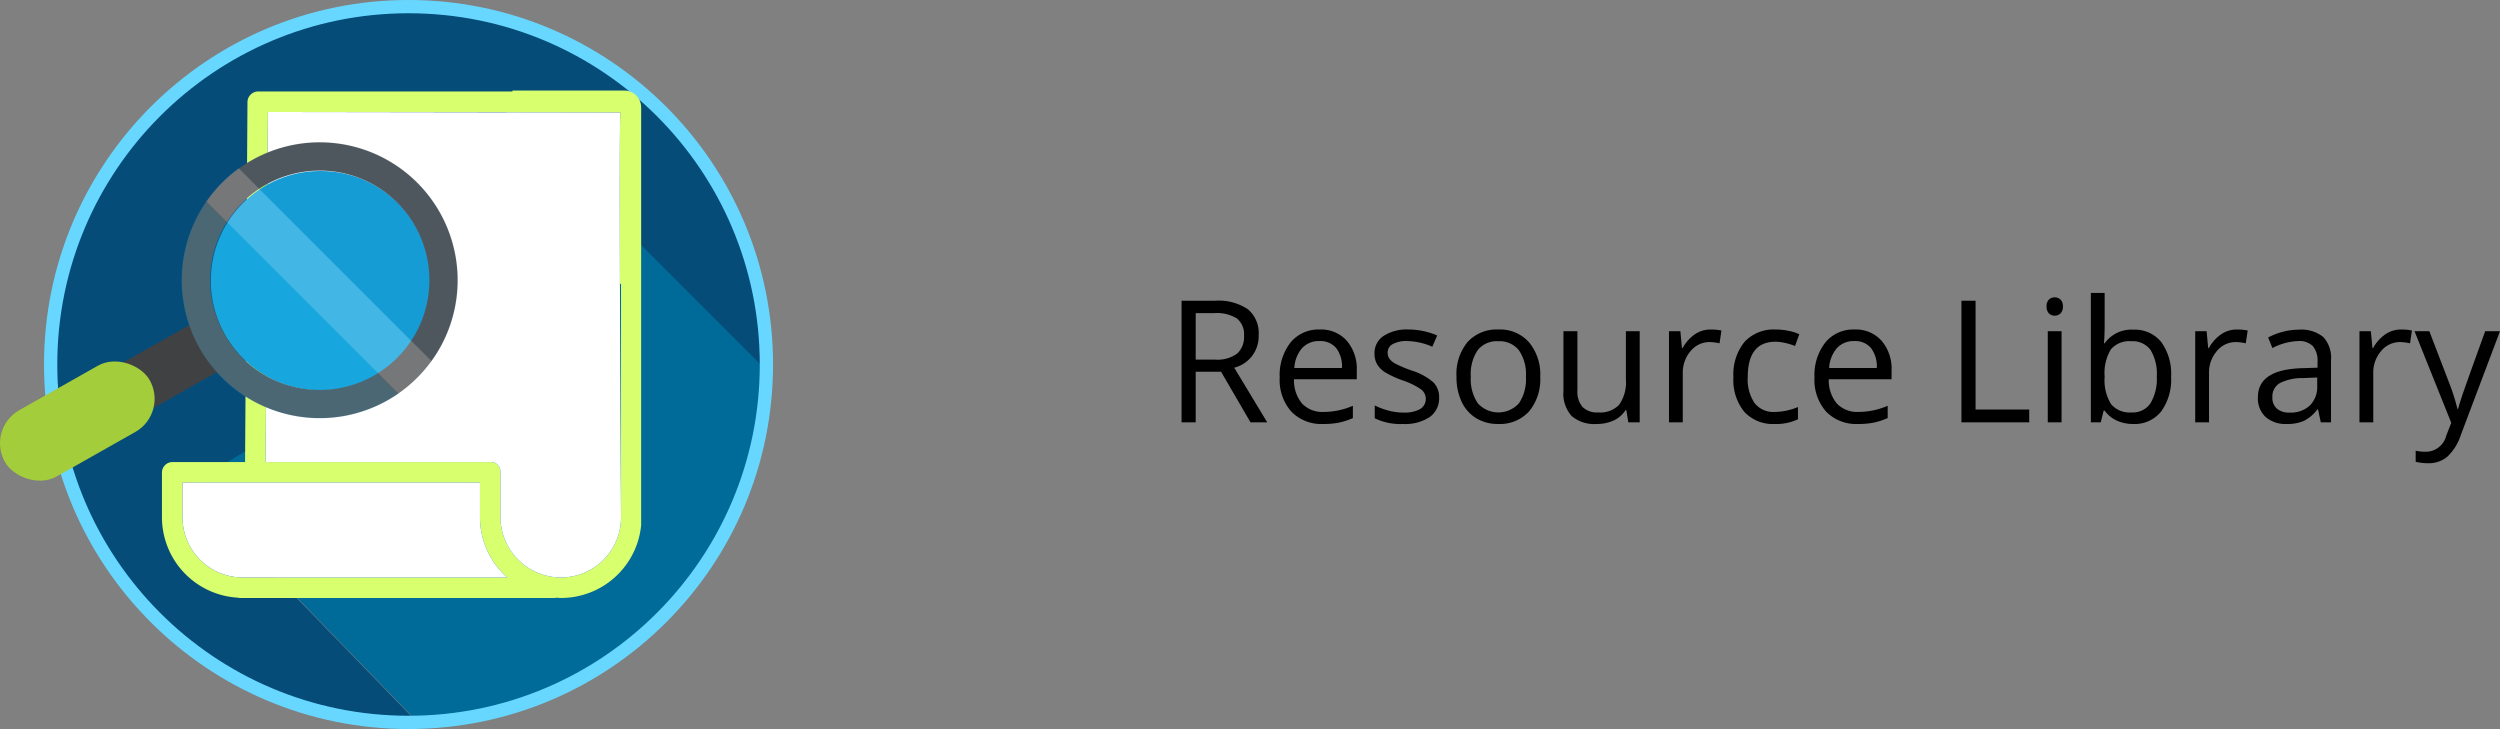
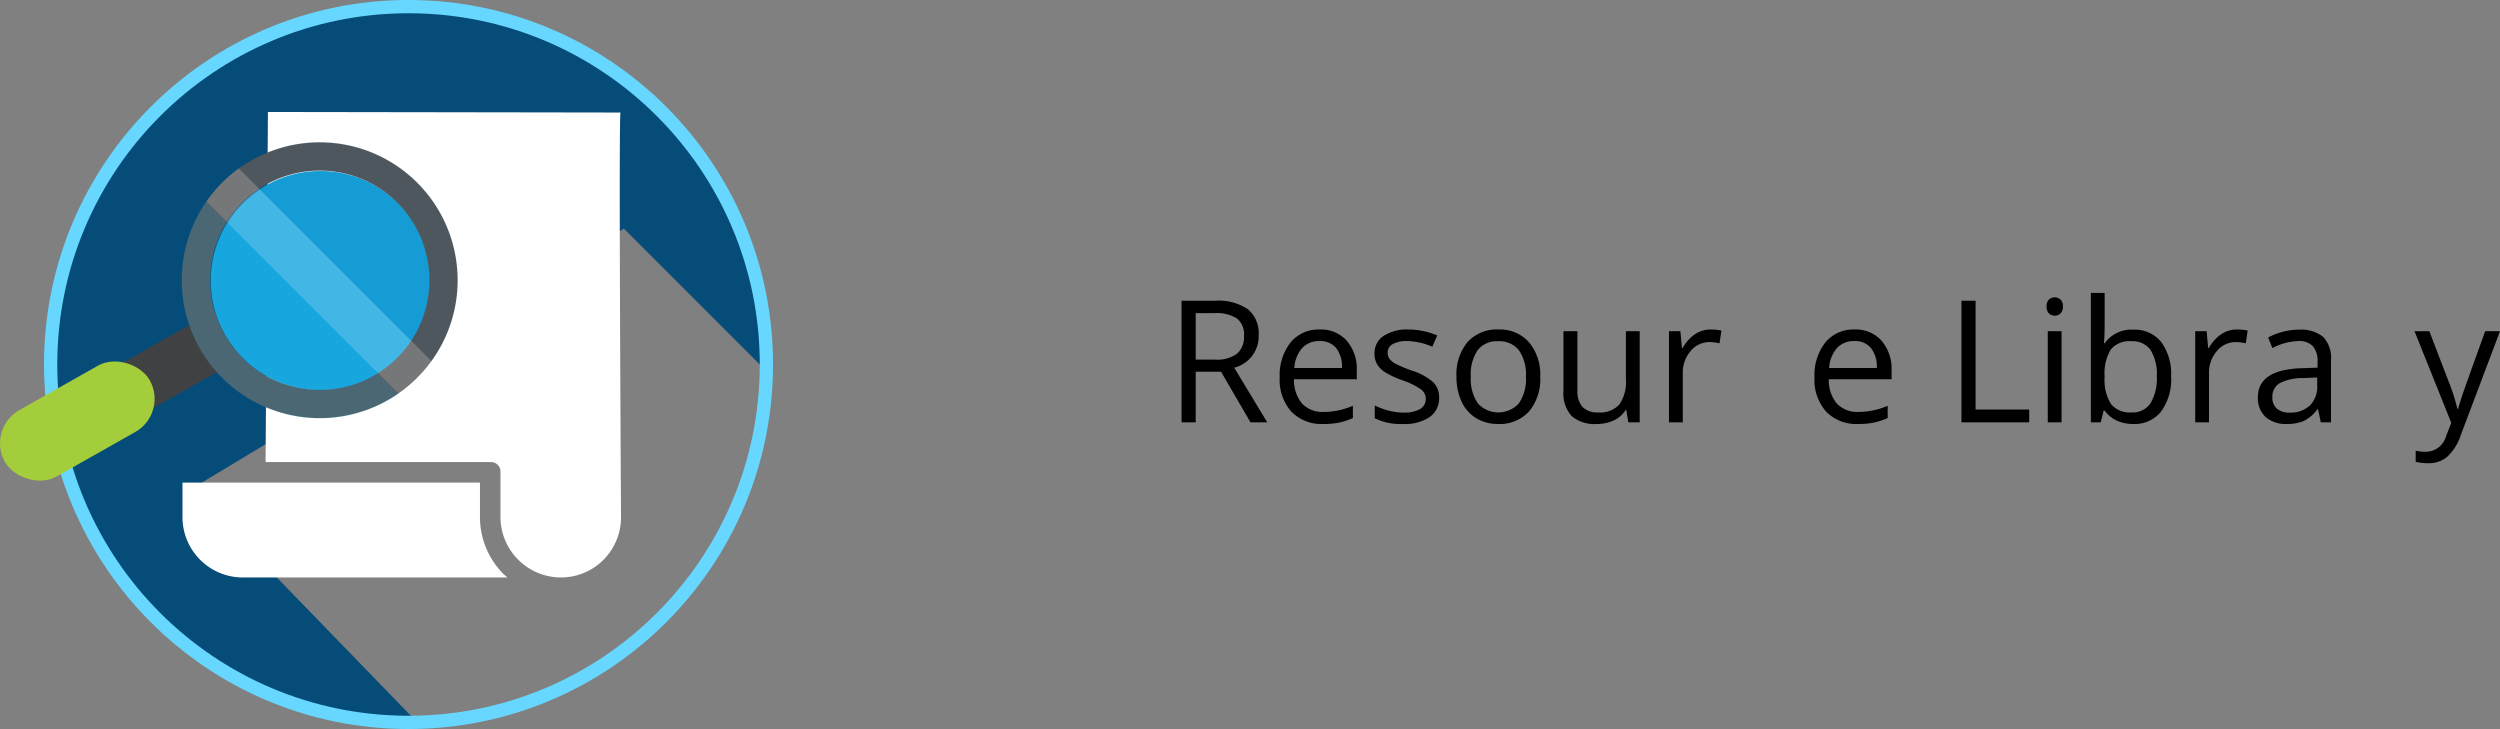
<svg xmlns="http://www.w3.org/2000/svg" viewBox="0 0 352.291 102.729">
  <rect x="0" y="0" width="352.291" height="102.729" fill="#808080" stroke="none" />
  <defs>
    <style>.ac1ce5e7-87c0-4762-9300-eaedc4d7cff8,.e9334d2e-d942-4b69-9114-15853eed1452{fill:#064c79;}.e4aaef29-8208-4fcf-9b3f-2f71f373eb94{fill:#006a98;}.a31925f1-4c7f-4d61-96ad-cba21e796a87{fill:none;stroke:#67d7ff;stroke-miterlimit:10;stroke-width:1.868px;}.f7f61f9a-2775-4ece-8bb1-f0c31f63d69c{fill:#d7ff6e;}.a004ff4e-c1b1-4694-b270-0ba90ece784b,.b034ba53-379d-4259-9be9-65c2c6aea177{fill:#fff;}.b21f6496-4e70-4aa3-b97e-c0c86e798a5f{fill:#404142;}.b2486058-894c-43ba-877b-e0d30d6a3211,.e6faf88e-9325-4d12-8985-b24d9fb135fb{fill:#19a6df;}.a3635a29-f732-48a3-9ea1-a5a7cc50e20e{fill:#58595b;}.f350b304-b105-4dca-a484-84bcb0e1b919{fill:#a3cd3b;}.b2486058-894c-43ba-877b-e0d30d6a3211{opacity:0.19;}.e9334d2e-d942-4b69-9114-15853eed1452{opacity:0.11;}.b034ba53-379d-4259-9be9-65c2c6aea177{opacity:0.18;}</style>
  </defs>
  <g id="efcba671-e6d0-4a82-8985-d3e6ac73821c" data-name="Layer 2">
    <g id="bf185354-8b84-46ba-9410-e7d061be64cf" data-name="Layer 1">
      <path d="M168.494,52.386v7.125h-1.992V42.379H171.201a7.394,7.394,0,0,1,4.658,1.207,4.376,4.376,0,0,1,1.506,3.633,4.55,4.55,0,0,1-3.445,4.594l4.652,7.699h-2.355l-4.148-7.125Zm0-1.711h2.73a4.715,4.715,0,0,0,3.094-.838,3.118,3.118,0,0,0,.984-2.514,2.86,2.86,0,0,0-1.002-2.449,5.428,5.428,0,0,0-3.217-.75H168.494Z" />
      <path d="M186.471,59.746a5.901,5.901,0,0,1-4.494-1.734,6.714,6.714,0,0,1-1.646-4.816,7.446,7.446,0,0,1,1.529-4.934,5.08,5.08,0,0,1,4.107-1.828,4.844,4.844,0,0,1,3.82,1.588,6.086,6.086,0,0,1,1.406,4.189v1.23h-8.848a5.091,5.091,0,0,0,1.143,3.434,3.952,3.952,0,0,0,3.053,1.172,10.345,10.345,0,0,0,4.102-.867v1.734a10.294,10.294,0,0,1-1.951.639A10.965,10.965,0,0,1,186.471,59.746Zm-.527-11.684A3.177,3.177,0,0,0,183.476,49.07a4.646,4.646,0,0,0-1.084,2.789h6.715a4.277,4.277,0,0,0-.82-2.818A2.887,2.887,0,0,0,185.943,48.062Z" />
      <path d="M202.795,56.007a3.217,3.217,0,0,1-1.336,2.766,6.28,6.28,0,0,1-3.75.973,8.154,8.154,0,0,1-3.984-.809V57.132a9.635,9.635,0,0,0,1.986.738,8.294,8.294,0,0,0,2.045.27,4.637,4.637,0,0,0,2.344-.486,1.674,1.674,0,0,0,.17-2.766,10.23,10.23,0,0,0-2.537-1.26,13.758,13.758,0,0,1-2.549-1.166,3.482,3.482,0,0,1-1.125-1.131,2.949,2.949,0,0,1-.369-1.512,2.882,2.882,0,0,1,1.277-2.479,5.952,5.952,0,0,1,3.504-.908,10.252,10.252,0,0,1,4.055.844l-.691,1.582a9.307,9.307,0,0,0-3.504-.797,4.031,4.031,0,0,0-2.086.434,1.341,1.341,0,0,0-.703,1.195,1.456,1.456,0,0,0,.264.879,2.602,2.602,0,0,0,.85.691,18.987,18.987,0,0,0,2.25.949,8.406,8.406,0,0,1,3.088,1.676A2.955,2.955,0,0,1,202.795,56.007Z" />
      <path d="M217.045,53.078a7.085,7.085,0,0,1-1.582,4.904,5.572,5.572,0,0,1-4.371,1.764,5.789,5.789,0,0,1-3.059-.809,5.337,5.337,0,0,1-2.062-2.32,8.087,8.087,0,0,1-.727-3.539,7.074,7.074,0,0,1,1.57-4.893,5.554,5.554,0,0,1,4.359-1.752,5.433,5.433,0,0,1,4.283,1.793A7.055,7.055,0,0,1,217.045,53.078Zm-9.785,0a6.096,6.096,0,0,0,.984,3.75,3.907,3.907,0,0,0,5.795.006,6.065,6.065,0,0,0,.99-3.756,5.968,5.968,0,0,0-.99-3.721,3.479,3.479,0,0,0-2.924-1.271,3.424,3.424,0,0,0-2.883,1.254A6.034,6.034,0,0,0,207.26,53.078Z" />
      <path d="M222.283,46.668v8.332a3.352,3.352,0,0,0,.715,2.344,2.912,2.912,0,0,0,2.238.773,3.652,3.652,0,0,0,2.947-1.102,5.557,5.557,0,0,0,.932-3.598v-6.75h1.945V59.511h-1.605l-.281-1.723h-.105A3.877,3.877,0,0,1,227.41,59.242a5.573,5.573,0,0,1-2.42.504,4.91,4.91,0,0,1-3.51-1.113,4.739,4.739,0,0,1-1.166-3.562V46.668Z" />
      <path d="M241.045,46.433a7.612,7.612,0,0,1,1.535.141l-.27,1.805a6.626,6.626,0,0,0-1.406-.176,3.423,3.423,0,0,0-2.666,1.266,4.615,4.615,0,0,0-1.107,3.152v6.891h-1.945V46.668h1.605l.223,2.379h.094a5.646,5.646,0,0,1,1.723-1.934A3.878,3.878,0,0,1,241.045,46.433Z" />
-       <path d="M250.115,59.746a5.482,5.482,0,0,1-4.318-1.717,7.06,7.06,0,0,1-1.529-4.857,7.28,7.28,0,0,1,1.553-4.98,5.591,5.591,0,0,1,4.424-1.758,8.779,8.779,0,0,1,1.852.199,6.099,6.099,0,0,1,1.453.469l-.598,1.652a9.146,9.146,0,0,0-1.406-.428,6.279,6.279,0,0,0-1.348-.17q-3.914,0-3.914,4.992a5.944,5.944,0,0,0,.955,3.633,3.323,3.323,0,0,0,2.83,1.266,8.653,8.653,0,0,0,3.293-.691v1.723A7.018,7.018,0,0,1,250.115,59.746Z" />
      <path d="M261.834,59.746a5.901,5.901,0,0,1-4.494-1.734A6.714,6.714,0,0,1,255.693,53.195a7.446,7.446,0,0,1,1.529-4.934,5.08,5.08,0,0,1,4.107-1.828,4.844,4.844,0,0,1,3.82,1.588,6.086,6.086,0,0,1,1.406,4.189v1.23h-8.848a5.091,5.091,0,0,0,1.143,3.434,3.952,3.952,0,0,0,3.053,1.172,10.345,10.345,0,0,0,4.102-.867v1.734a10.294,10.294,0,0,1-1.951.639A10.965,10.965,0,0,1,261.834,59.746Zm-.527-11.684a3.177,3.177,0,0,0-2.467,1.008,4.646,4.646,0,0,0-1.084,2.789h6.715a4.277,4.277,0,0,0-.82-2.818A2.887,2.887,0,0,0,261.306,48.062Z" />
      <path d="M276.4,59.511V42.379h1.992V57.707H285.951v1.805Z" />
      <path d="M288.4,43.187a1.292,1.292,0,0,1,.328-.979,1.215,1.215,0,0,1,1.629.006,1.269,1.269,0,0,1,.34.973,1.289,1.289,0,0,1-.34.979,1.19,1.19,0,0,1-1.629,0A1.316,1.316,0,0,1,288.4,43.187Zm2.109,16.324h-1.945V46.668h1.945Z" />
      <path d="M300.611,46.457a4.775,4.775,0,0,1,3.932,1.729,7.587,7.587,0,0,1,1.4,4.893,7.642,7.642,0,0,1-1.412,4.916,4.755,4.755,0,0,1-3.92,1.752,5.558,5.558,0,0,1-2.291-.463,4.308,4.308,0,0,1-1.74-1.424h-.141l-.41,1.652H294.635V41.277h1.945V45.707q0,1.488-.094,2.672h.094A4.618,4.618,0,0,1,300.611,46.457Zm-.281,1.629a3.397,3.397,0,0,0-2.871,1.143,6.445,6.445,0,0,0-.879,3.85,6.428,6.428,0,0,0,.902,3.873,3.432,3.432,0,0,0,2.895,1.166,3,3,0,0,0,2.672-1.307,6.716,6.716,0,0,0,.879-3.756,6.454,6.454,0,0,0-.879-3.738A3.115,3.115,0,0,0,300.33,48.086Z" />
      <path d="M315.201,46.433a7.612,7.612,0,0,1,1.535.141l-.27,1.805a6.626,6.626,0,0,0-1.406-.176,3.423,3.423,0,0,0-2.666,1.266,4.615,4.615,0,0,0-1.107,3.152v6.891h-1.945V46.668h1.605l.223,2.379h.094a5.646,5.646,0,0,1,1.723-1.934A3.878,3.878,0,0,1,315.201,46.433Z" />
      <path d="M327.037,59.511l-.387-1.828h-.094a5.405,5.405,0,0,1-1.916,1.635,5.84,5.84,0,0,1-2.385.428,4.29,4.29,0,0,1-2.994-.984,3.59,3.59,0,0,1-1.084-2.801q0-3.891,6.223-4.078l2.18-.07v-.797a3.256,3.256,0,0,0-.65-2.232,2.675,2.675,0,0,0-2.08-.721,8.475,8.475,0,0,0-3.633.984l-.598-1.488a9.141,9.141,0,0,1,2.08-.809,9.009,9.009,0,0,1,2.268-.293,4.892,4.892,0,0,1,3.404,1.02,4.256,4.256,0,0,1,1.107,3.27v8.766Zm-4.395-1.371a3.948,3.948,0,0,0,2.854-.996,3.685,3.685,0,0,0,1.037-2.789V53.195l-1.945.082a7.076,7.076,0,0,0-3.346.721,2.173,2.173,0,0,0-1.025,1.986,2.004,2.004,0,0,0,.639,1.605A2.651,2.651,0,0,0,322.642,58.14Z" />
-       <path d="M338.346,46.433a7.612,7.612,0,0,1,1.535.141l-.27,1.805a6.626,6.626,0,0,0-1.406-.176,3.423,3.423,0,0,0-2.666,1.266,4.615,4.615,0,0,0-1.107,3.152v6.891h-1.945V46.668h1.605l.223,2.379h.094A5.646,5.646,0,0,1,336.131,47.113,3.878,3.878,0,0,1,338.346,46.433Z" />
      <path d="M340.244,46.668h2.086l2.812,7.324a27.858,27.858,0,0,1,1.148,3.621h.094q.152-.598.639-2.045t3.182-8.9h2.086l-5.52,14.625a7.296,7.296,0,0,1-1.916,3.076,4.074,4.074,0,0,1-2.689.908,7.826,7.826,0,0,1-1.758-.199V63.519a6.781,6.781,0,0,0,1.441.141,2.971,2.971,0,0,0,2.859-2.25l.715-1.828Z" />
      <path class="ac1ce5e7-87c0-4762-9300-eaedc4d7cff8" d="M108,51.365c0,.308,0,.616-.009.925L87.921,32.22,26.928,68.913l31.855,32.864c-.402.009-.803.019-1.214.019a50.431,50.431,0,0,1,0-100.862C82.981.934,108,23.516,108,51.365Z" />
-       <path class="e4aaef29-8208-4fcf-9b3f-2f71f373eb94" d="M107.604,51.799A50.43,50.43,0,0,1,58.397,101.286L26.541,68.422l60.993-36.693Z" />
      <circle class="a31925f1-4c7f-4d61-96ad-cba21e796a87" cx="57.569" cy="51.365" r="50.431" />
-       <path class="f7f61f9a-2775-4ece-8bb1-f0c31f63d69c" d="M87.983,12.755H72.247c-.018.044-.033.091-.051.135H36.321a1.514,1.514,0,0,0-1.448,1.51l-.339,50.709H24.307a1.489,1.489,0,0,0-1.485,1.485v6.33a11.355,11.355,0,0,0,10.843,11.306V84.264H78.296v-.044c.361.015.511.044.737.044h.033A11.353,11.353,0,0,0,89.168,78.062a11.236,11.236,0,0,0,1.182-4.075V15.123A2.37,2.37,0,0,0,87.983,12.755ZM34.205,81.374a8.502,8.502,0,0,1-8.49-8.464V68.003h41.92v4.885A11.358,11.358,0,0,0,70.981,80.922c.153.153.339.27.5.452Zm53.307-8.464a8.47,8.47,0,0,1-8.45,8.464h-.026a8.535,8.535,0,0,1-8.512-8.486V66.489a1.314,1.314,0,0,0-.39-.989,1.339,1.339,0,0,0-.989-.39H37.423l.332-49.33H71.397l-.011.051,16.046.026c-.113.584-.113,11.792-.073,24.123l.153.033Z" />
      <path class="a004ff4e-c1b1-4694-b270-0ba90ece784b" d="M87.512,72.91a8.47,8.47,0,0,1-8.45,8.464h-.026a8.535,8.535,0,0,1-8.512-8.486V66.489a1.314,1.314,0,0,0-.39-.989,1.339,1.339,0,0,0-.989-.39H37.423l.332-49.33L71.386,15.831l16.046.026c-.113.584-.113,11.792-.073,24.123C87.406,55.551,87.512,72.91,87.512,72.91Z" />
      <path class="a004ff4e-c1b1-4694-b270-0ba90ece784b" d="M71.481,81.374H34.205a8.502,8.502,0,0,1-8.49-8.464V68.003h41.92v4.885A11.358,11.358,0,0,0,70.981,80.922C71.134,81.075,71.32,81.192,71.481,81.374Z" />
      <rect class="b21f6496-4e70-4aa3-b97e-c0c86e798a5f" x="16.185" y="46.466" width="20.693" height="7.681" transform="translate(74.387 81.037) rotate(150.514)" />
      <circle class="e6faf88e-9325-4d12-8985-b24d9fb135fb" cx="45.161" cy="39.55" r="15.452" />
      <path class="a3635a29-f732-48a3-9ea1-a5a7cc50e20e" d="M64.482,39.664A19.428,19.428,0,1,0,44.881,58.917,19.428,19.428,0,0,0,64.482,39.664Zm-34.878-.313A15.452,15.452,0,1,1,44.916,54.941,15.452,15.452,0,0,1,29.604,39.351Z" />
      <rect class="f350b304-b105-4dca-a484-84bcb0e1b919" x="-0.822" y="53.972" width="23.434" height="10.723" rx="5.361" transform="translate(49.583 105.62) rotate(150.514)" />
      <path class="b2486058-894c-43ba-877b-e0d30d6a3211" d="M56.124,55.514a19.475,19.475,0,0,1-27.092-27.092Z" />
      <path class="e9334d2e-d942-4b69-9114-15853eed1452" d="M64.527,39.664a19.381,19.381,0,0,1-3.728,11.288l-27.206-27.207A19.474,19.474,0,0,1,64.527,39.664Z" />
      <path class="b034ba53-379d-4259-9be9-65c2c6aea177" d="M60.847,50.919a19.612,19.612,0,0,1-4.675,4.561l-27.092-27.092a19.533,19.533,0,0,1,4.561-4.676Z" />
    </g>
  </g>
</svg>